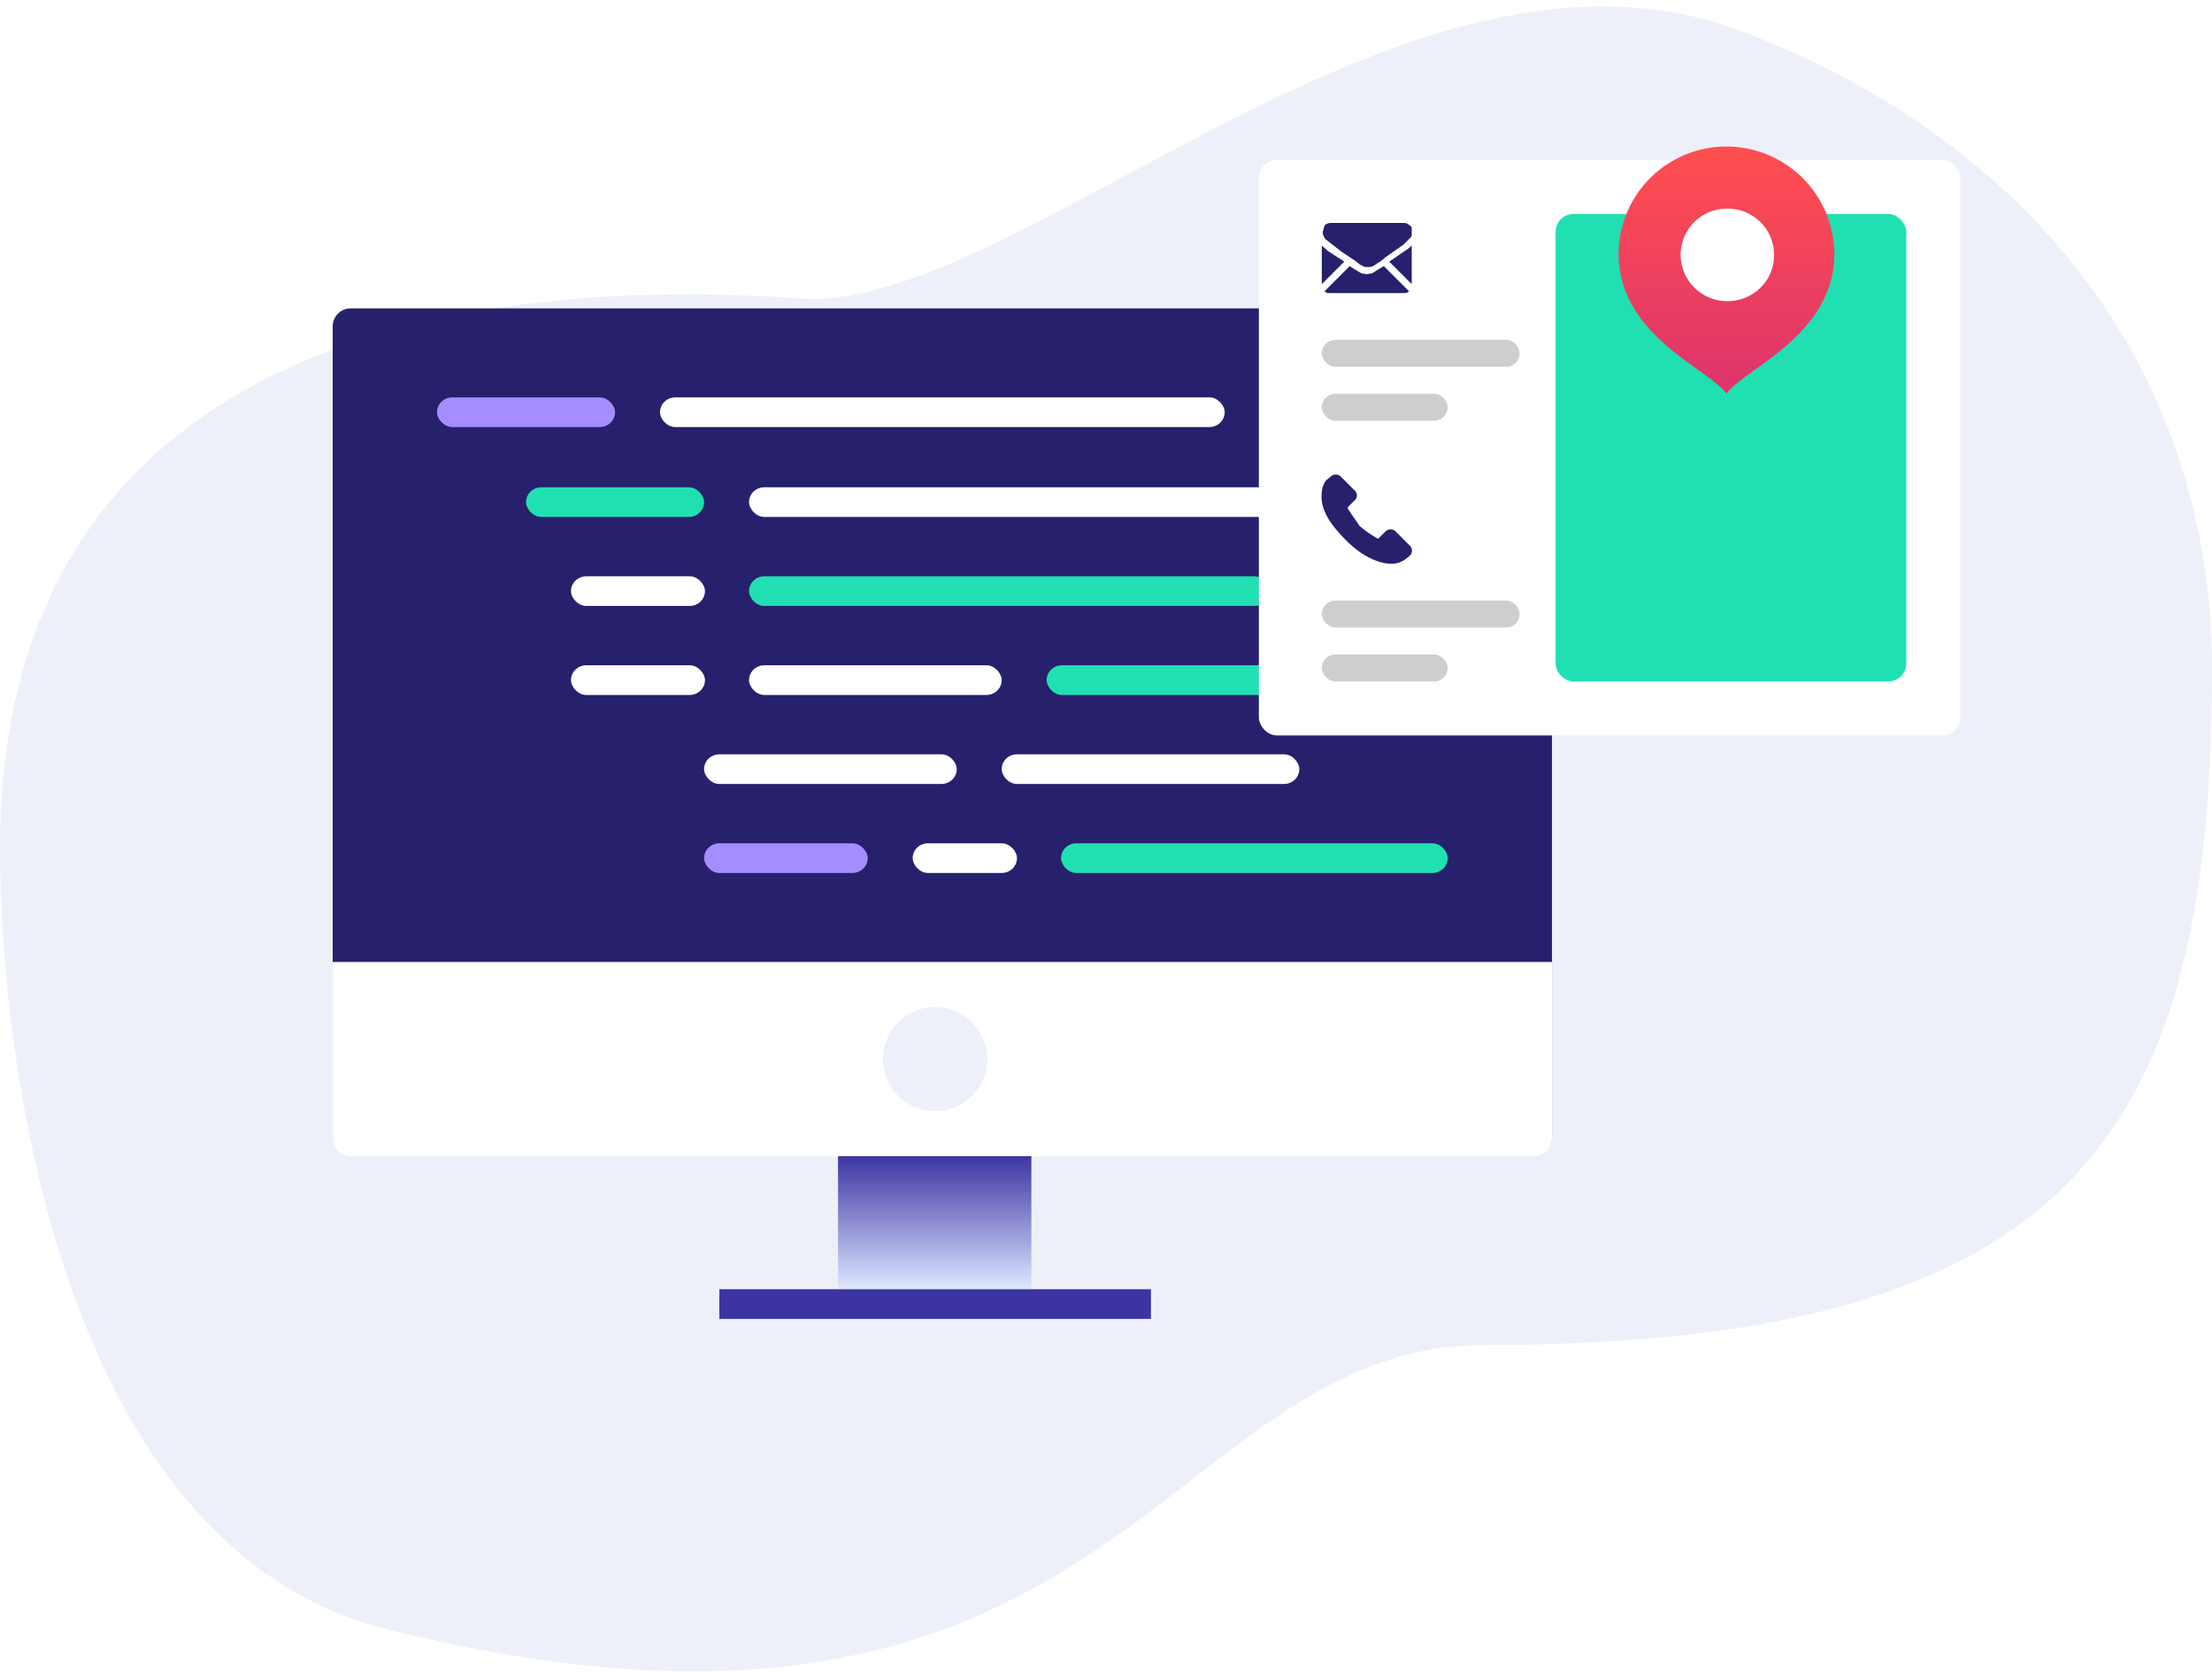
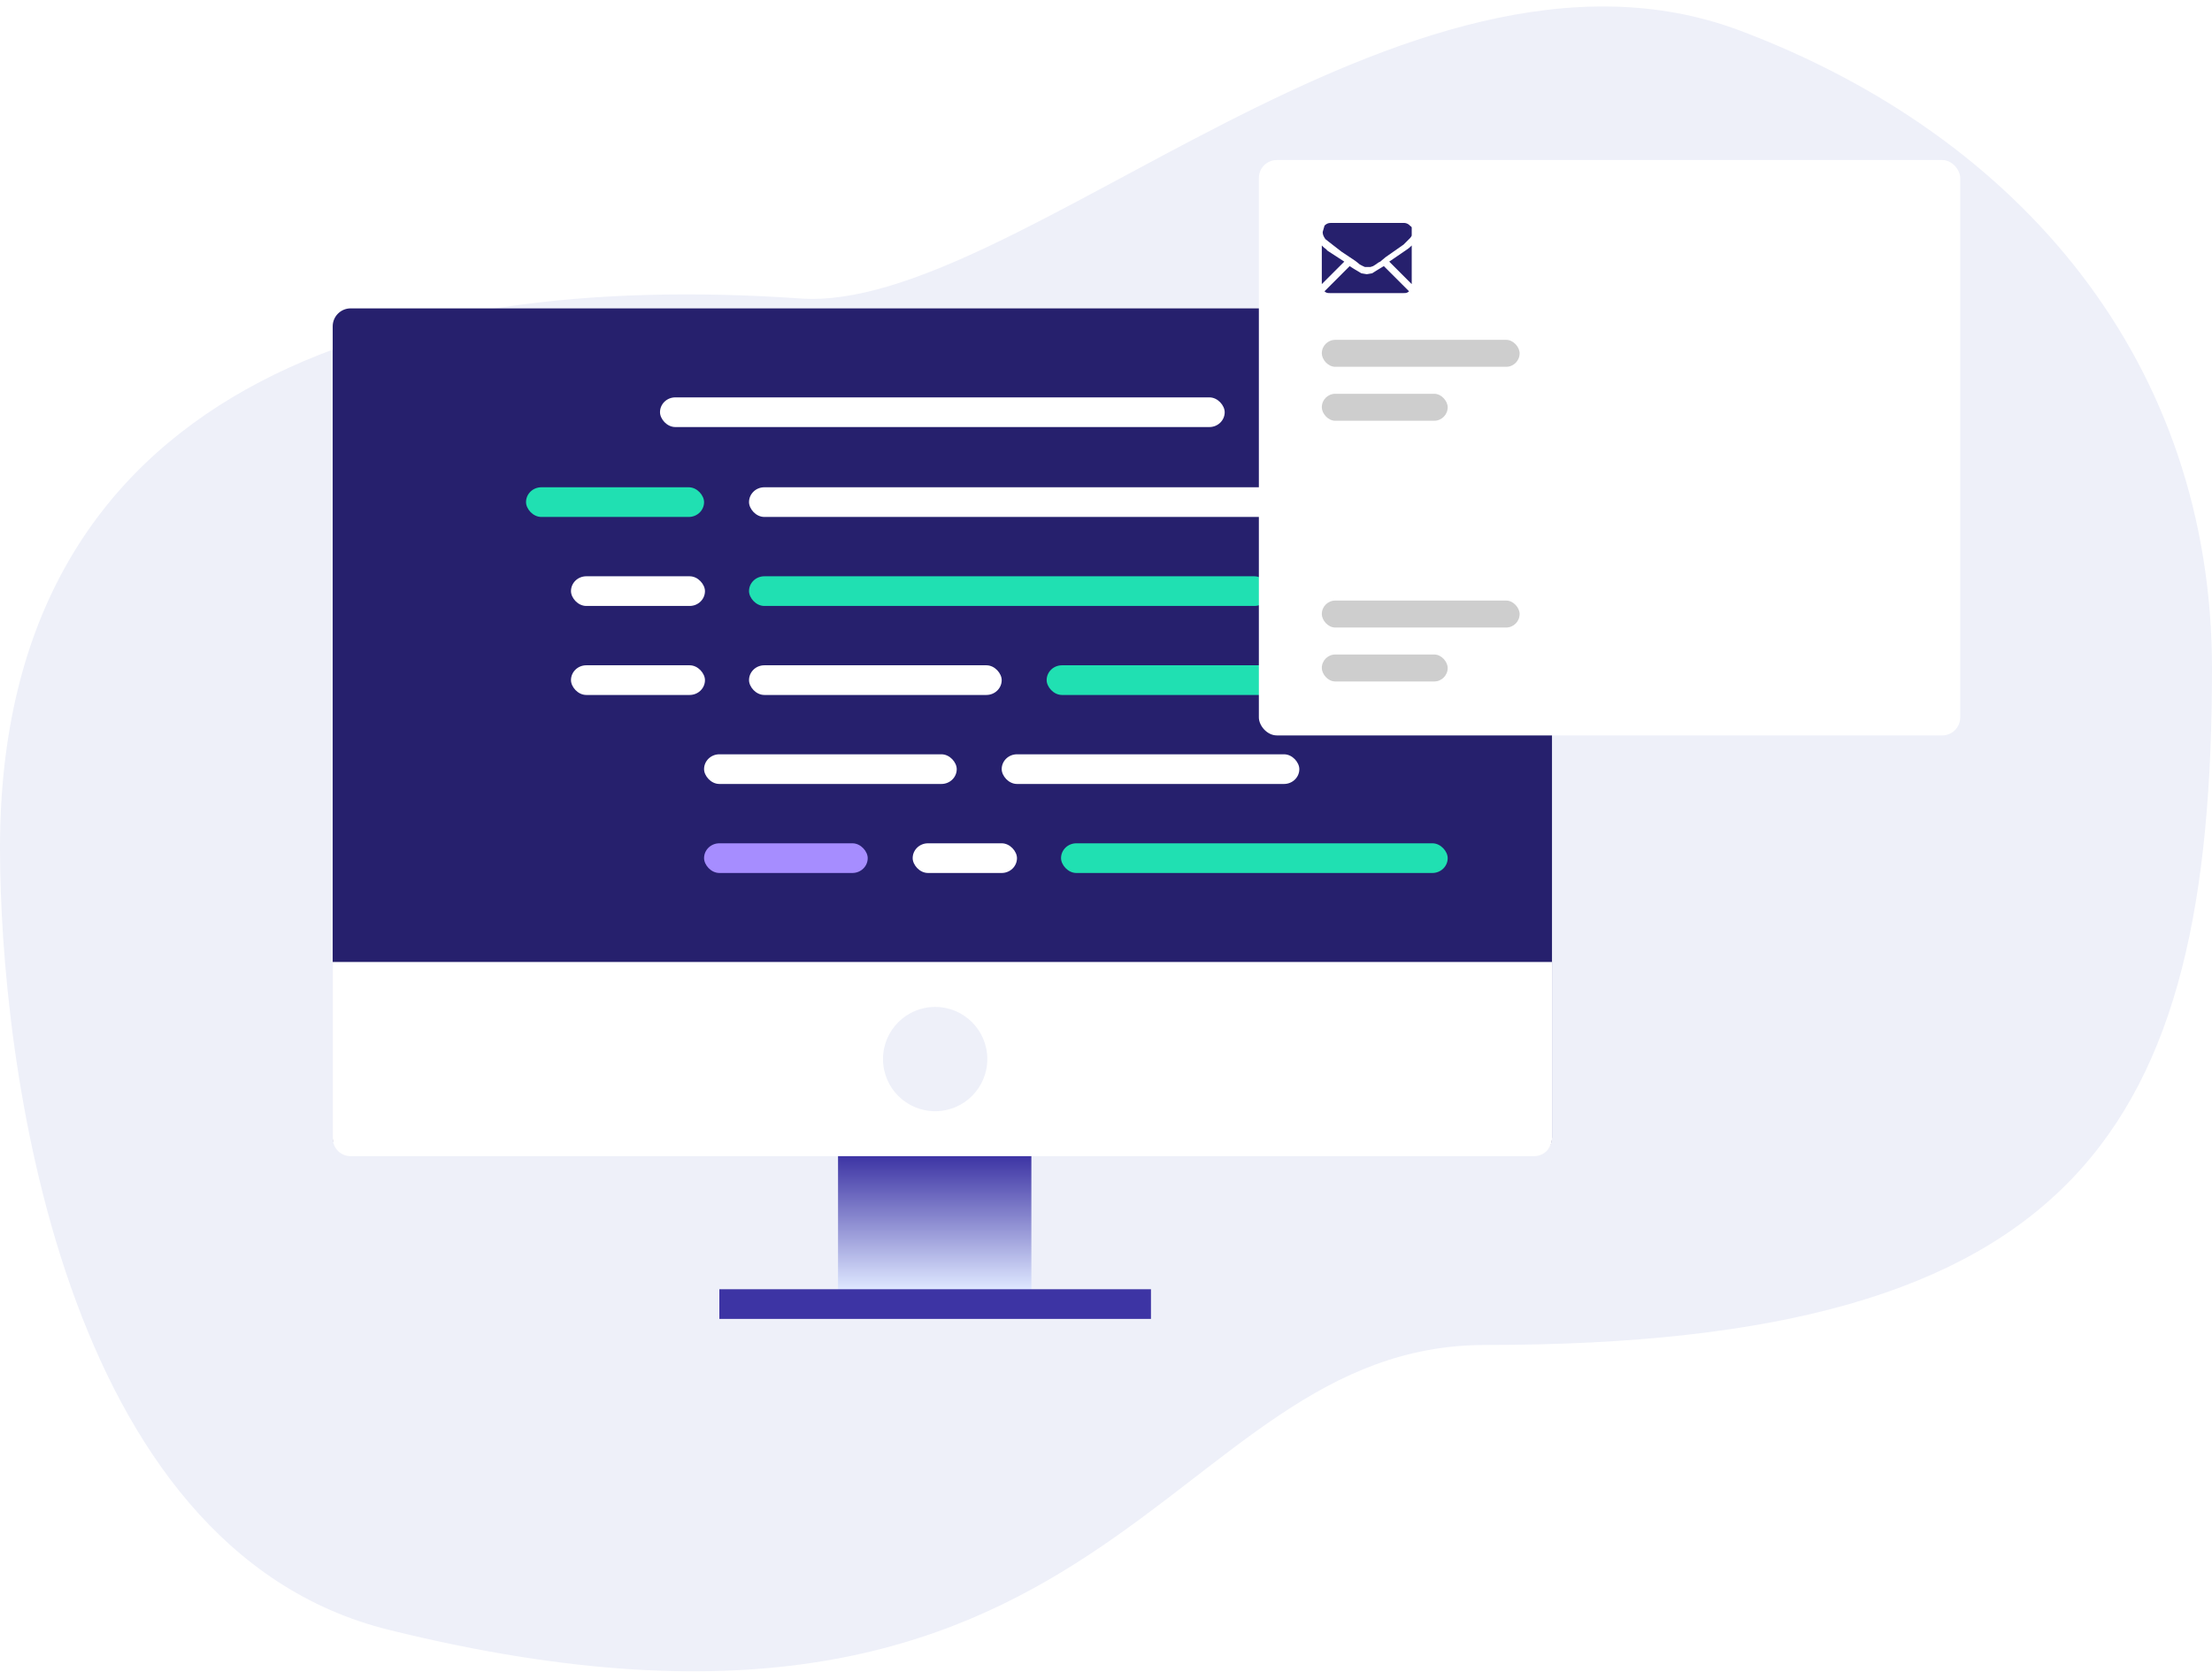
<svg xmlns="http://www.w3.org/2000/svg" fill="none" viewBox="0 0 246 186">
  <path fill="#EEF0F9" d="M246 74.3c0 51.3-14.8 75.3-80.8 75.3-36 0-41 51.7-121.9 31.7-36.7-9-43.3-63.7-43.3-87C0 43 43.3 30 89 33.2c23.9 1.7 67.2-43.8 104.5-29.8 31.3 11.8 52.5 37 52.5 71z" />
  <g filter="url(#filter0_d)">
    <rect width="135.6" height="94.2" x="37" y="32.3" fill="#26206D" rx="2" />
    <path fill="#fff" d="M37 105h135.6v19.6a2 2 0 01-2 2H39a2 2 0 01-2-2V105z" />
    <path fill="url(#paint0_linear)" d="M93.2 126.6h21.5v14.9H93.2z" />
    <path fill="#3D34A4" d="M80 141.4h48v3.3H80z" />
    <circle cx="104" cy="115.8" r="5.8" fill="#EEF0F9" />
-     <rect width="19.8" height="3.3" x="48.6" y="42.2" fill="#A68DFF" rx="1.7" />
    <rect width="62.8" height="3.3" x="73.4" y="42.2" fill="#fff" rx="1.7" />
    <rect width="19.8" height="3.3" x="58.5" y="52.2" fill="#20E0B2" rx="1.7" />
    <rect width="62.8" height="3.3" x="83.3" y="52.2" fill="#fff" rx="1.7" />
    <rect width="14.9" height="3.3" x="63.5" y="62.1" fill="#fff" rx="1.7" />
    <rect width="57.9" height="3.3" x="83.3" y="62.1" fill="#20E0B2" rx="1.7" />
    <rect width="14.9" height="3.3" x="63.5" y="72" fill="#fff" rx="1.7" />
    <rect width="28.1" height="3.3" x="83.3" y="72" fill="#fff" rx="1.7" />
    <rect width="28.1" height="3.3" x="78.3" y="81.9" fill="#fff" rx="1.7" />
    <rect width="18.2" height="3.3" x="78.3" y="91.8" fill="#A68DFF" rx="1.7" />
    <rect width="11.6" height="3.3" x="101.5" y="91.8" fill="#fff" rx="1.7" />
    <rect width="43" height="3.3" x="118" y="91.8" fill="#20E0B2" rx="1.7" />
    <rect width="33.1" height="3.3" x="111.4" y="81.9" fill="#fff" rx="1.7" />
    <rect width="43" height="3.3" x="116.4" y="72" fill="#20E0B2" rx="1.7" />
    <rect width="78" height="64" x="140" y="15.8" fill="#fff" rx="2" />
-     <rect width="39" height="52" x="173" y="21.8" fill="#20E0B2" rx="2" />
-     <path fill="url(#paint1_linear)" d="M204 26.2c0 9.2-10.2 12.9-12 15.6-1.8-2.7-12-6.4-12-15.6a12 12 0 0112-11.9 12 12 0 0112 12z" />
    <path fill="#fff" d="M197.3 26.4c0 2.8-2.3 5.1-5.2 5.1a5.2 5.2 0 01-5.2-5.1c0-2.9 2.3-5.2 5.2-5.2 2.9 0 5.2 2.3 5.2 5.2z" />
    <g clip-path="url(#clip0)">
      <path fill="#26206D" d="M156.8 58.7l-1.6-1.6a.8.8 0 00-1.1 0l-.8.8h-.1c-.5-.3-1.2-.7-2-1.4l-1.3-1.9v-.2l.5-.5.2-.2c.4-.3.4-.9 0-1.2l-1.5-1.5a.8.8 0 00-1.1 0l-.5.4a2.5 2.5 0 00-.5 1.3c-.2 1.7.6 3.3 2.7 5.4 2.9 2.9 5.2 2.6 5.3 2.6a2.6 2.6 0 001.3-.5l.5-.4c.3-.3.3-.8 0-1.1z" />
    </g>
    <g fill="#26206D" clip-path="url(#clip1)">
      <path d="M156.1 30.6c.2 0 .4 0 .6-.2l-2.8-2.8a40.2 40.2 0 00-1.3.8l-.6.1-.6-.1-.5-.3a13.1 13.1 0 01-.8-.5l-2.8 2.8c.2.2.4.2.6.2h8.2zM147.6 25.8a3 3 0 01-.6-.5v4.3l2.5-2.5-2-1.3zM156.4 25.8l-1.9 1.3 2.5 2.5v-4.3a3 3 0 01-.6.5z" />
      <path d="M156.1 22.8H148c-.3 0-.5.1-.7.3l-.2.7c0 .3.1.5.3.8a228.1 228.1 0 001.8 1.4l.9.6.6.4a8.3 8.3 0 01.5.4 5.6 5.6 0 00.6.3h.6l.3-.1a5.7 5.7 0 00.6-.4l.2-.1.6-.5 2-1.4.7-.7c.2-.2.3-.5.3-.8 0-.2 0-.4-.3-.6a.9.9 0 00-.6-.3z" />
    </g>
    <rect width="22" height="3" x="147" y="35.8" fill="#CECECE" rx="1.5" />
    <rect width="14" height="3" x="147" y="41.8" fill="#CECECE" rx="1.5" />
    <rect width="22" height="3" x="147" y="64.8" fill="#CECECE" rx="1.5" />
    <rect width="14" height="3" x="147" y="70.8" fill="#CECECE" rx="1.5" />
  </g>
  <defs>
    <linearGradient id="paint0_linear" x1="104" x2="104" y1="126.6" y2="141.4" gradientUnits="userSpaceOnUse">
      <stop stop-color="#3D34A4" />
      <stop offset="1" stop-color="#DEE7FF" />
    </linearGradient>
    <linearGradient id="paint1_linear" x1="192" x2="192" y1="14.3" y2="41.8" gradientUnits="userSpaceOnUse">
      <stop stop-color="#FF4F4F" />
      <stop offset="1" stop-color="#DE336D" />
    </linearGradient>
    <clipPath id="clip0">
-       <path fill="#fff" d="M0 0h10v10H0z" transform="translate(147 50.8)" />
-     </clipPath>
+       </clipPath>
    <clipPath id="clip1">
      <path fill="#fff" d="M0 0h10v9.9H0z" transform="translate(147 21.8)" />
    </clipPath>
    <filter id="filter0_d" width="201" height="150.4" x="27" y="6.3" color-interpolation-filters="sRGB" filterUnits="userSpaceOnUse">
      <feFlood flood-opacity="0" result="BackgroundImageFix" />
      <feColorMatrix in="SourceAlpha" values="0 0 0 0 0 0 0 0 0 0 0 0 0 0 0 0 0 0 127 0" />
      <feOffset dy="2" />
      <feGaussianBlur stdDeviation="5" />
      <feColorMatrix values="0 0 0 0 0.145 0 0 0 0 0.078 0 0 0 0 0.49 0 0 0 0.2 0" />
      <feBlend in2="BackgroundImageFix" result="effect1_dropShadow" />
      <feBlend in="SourceGraphic" in2="effect1_dropShadow" result="shape" />
    </filter>
  </defs>
</svg>